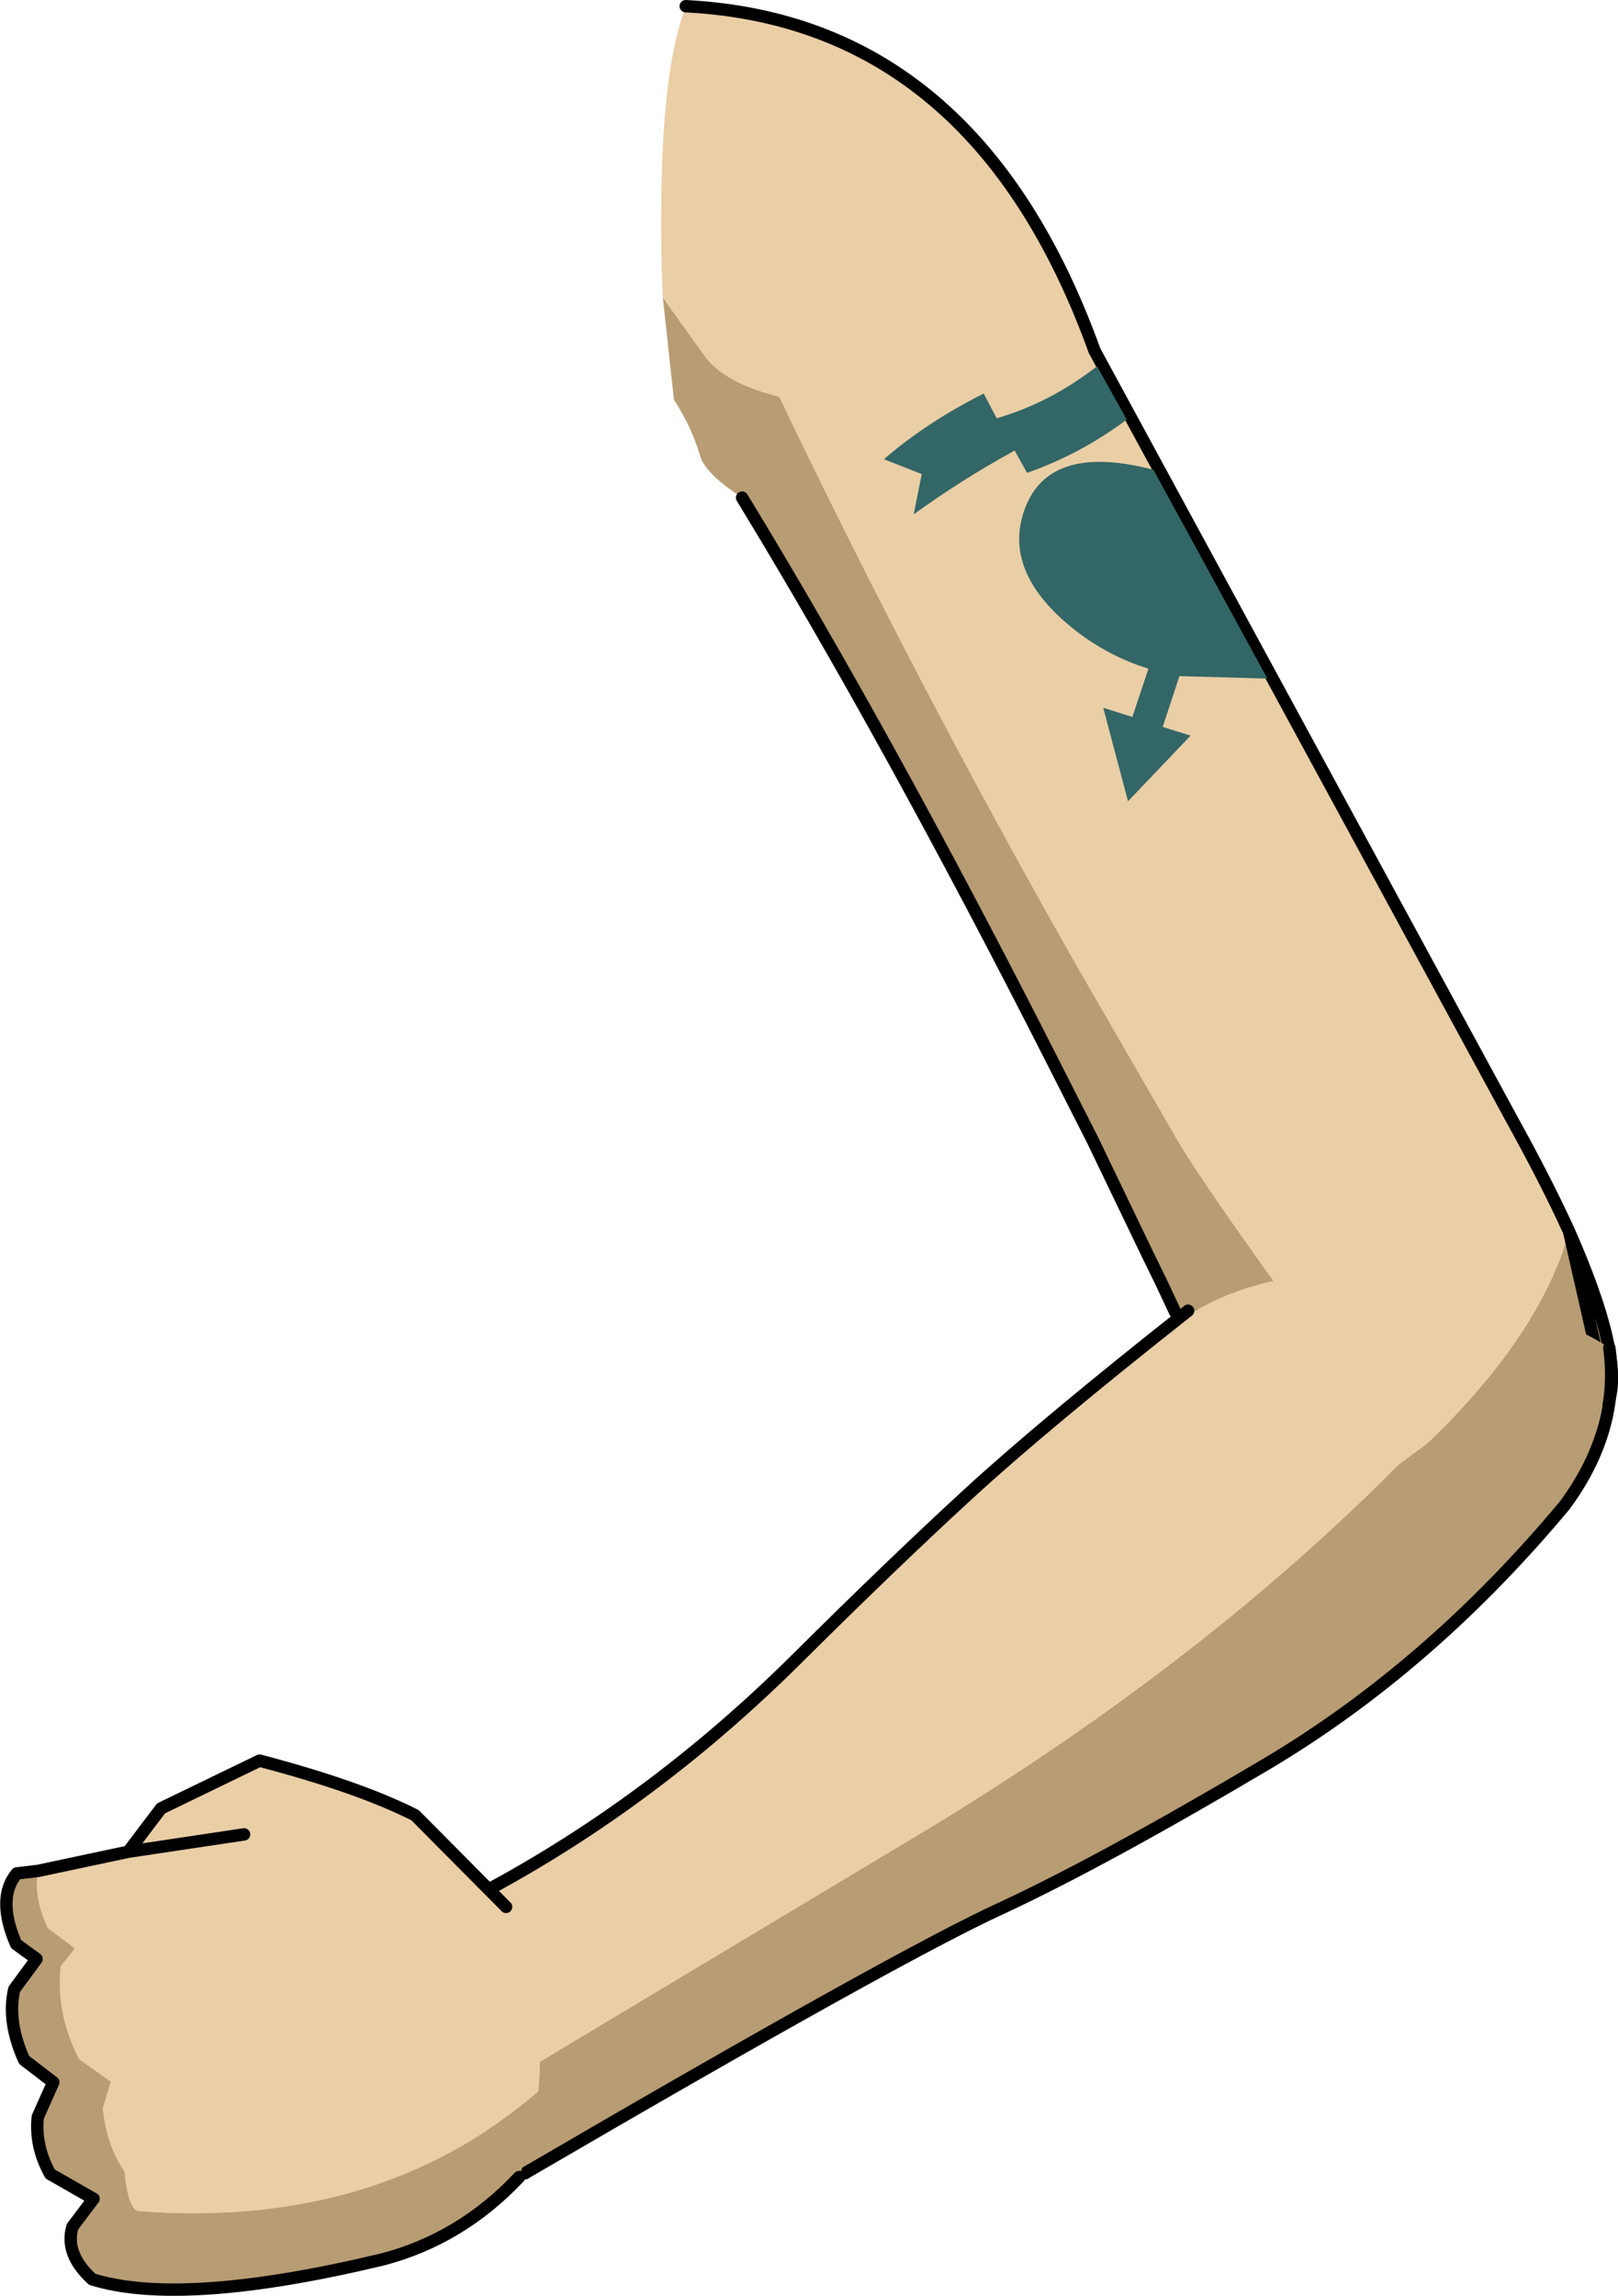
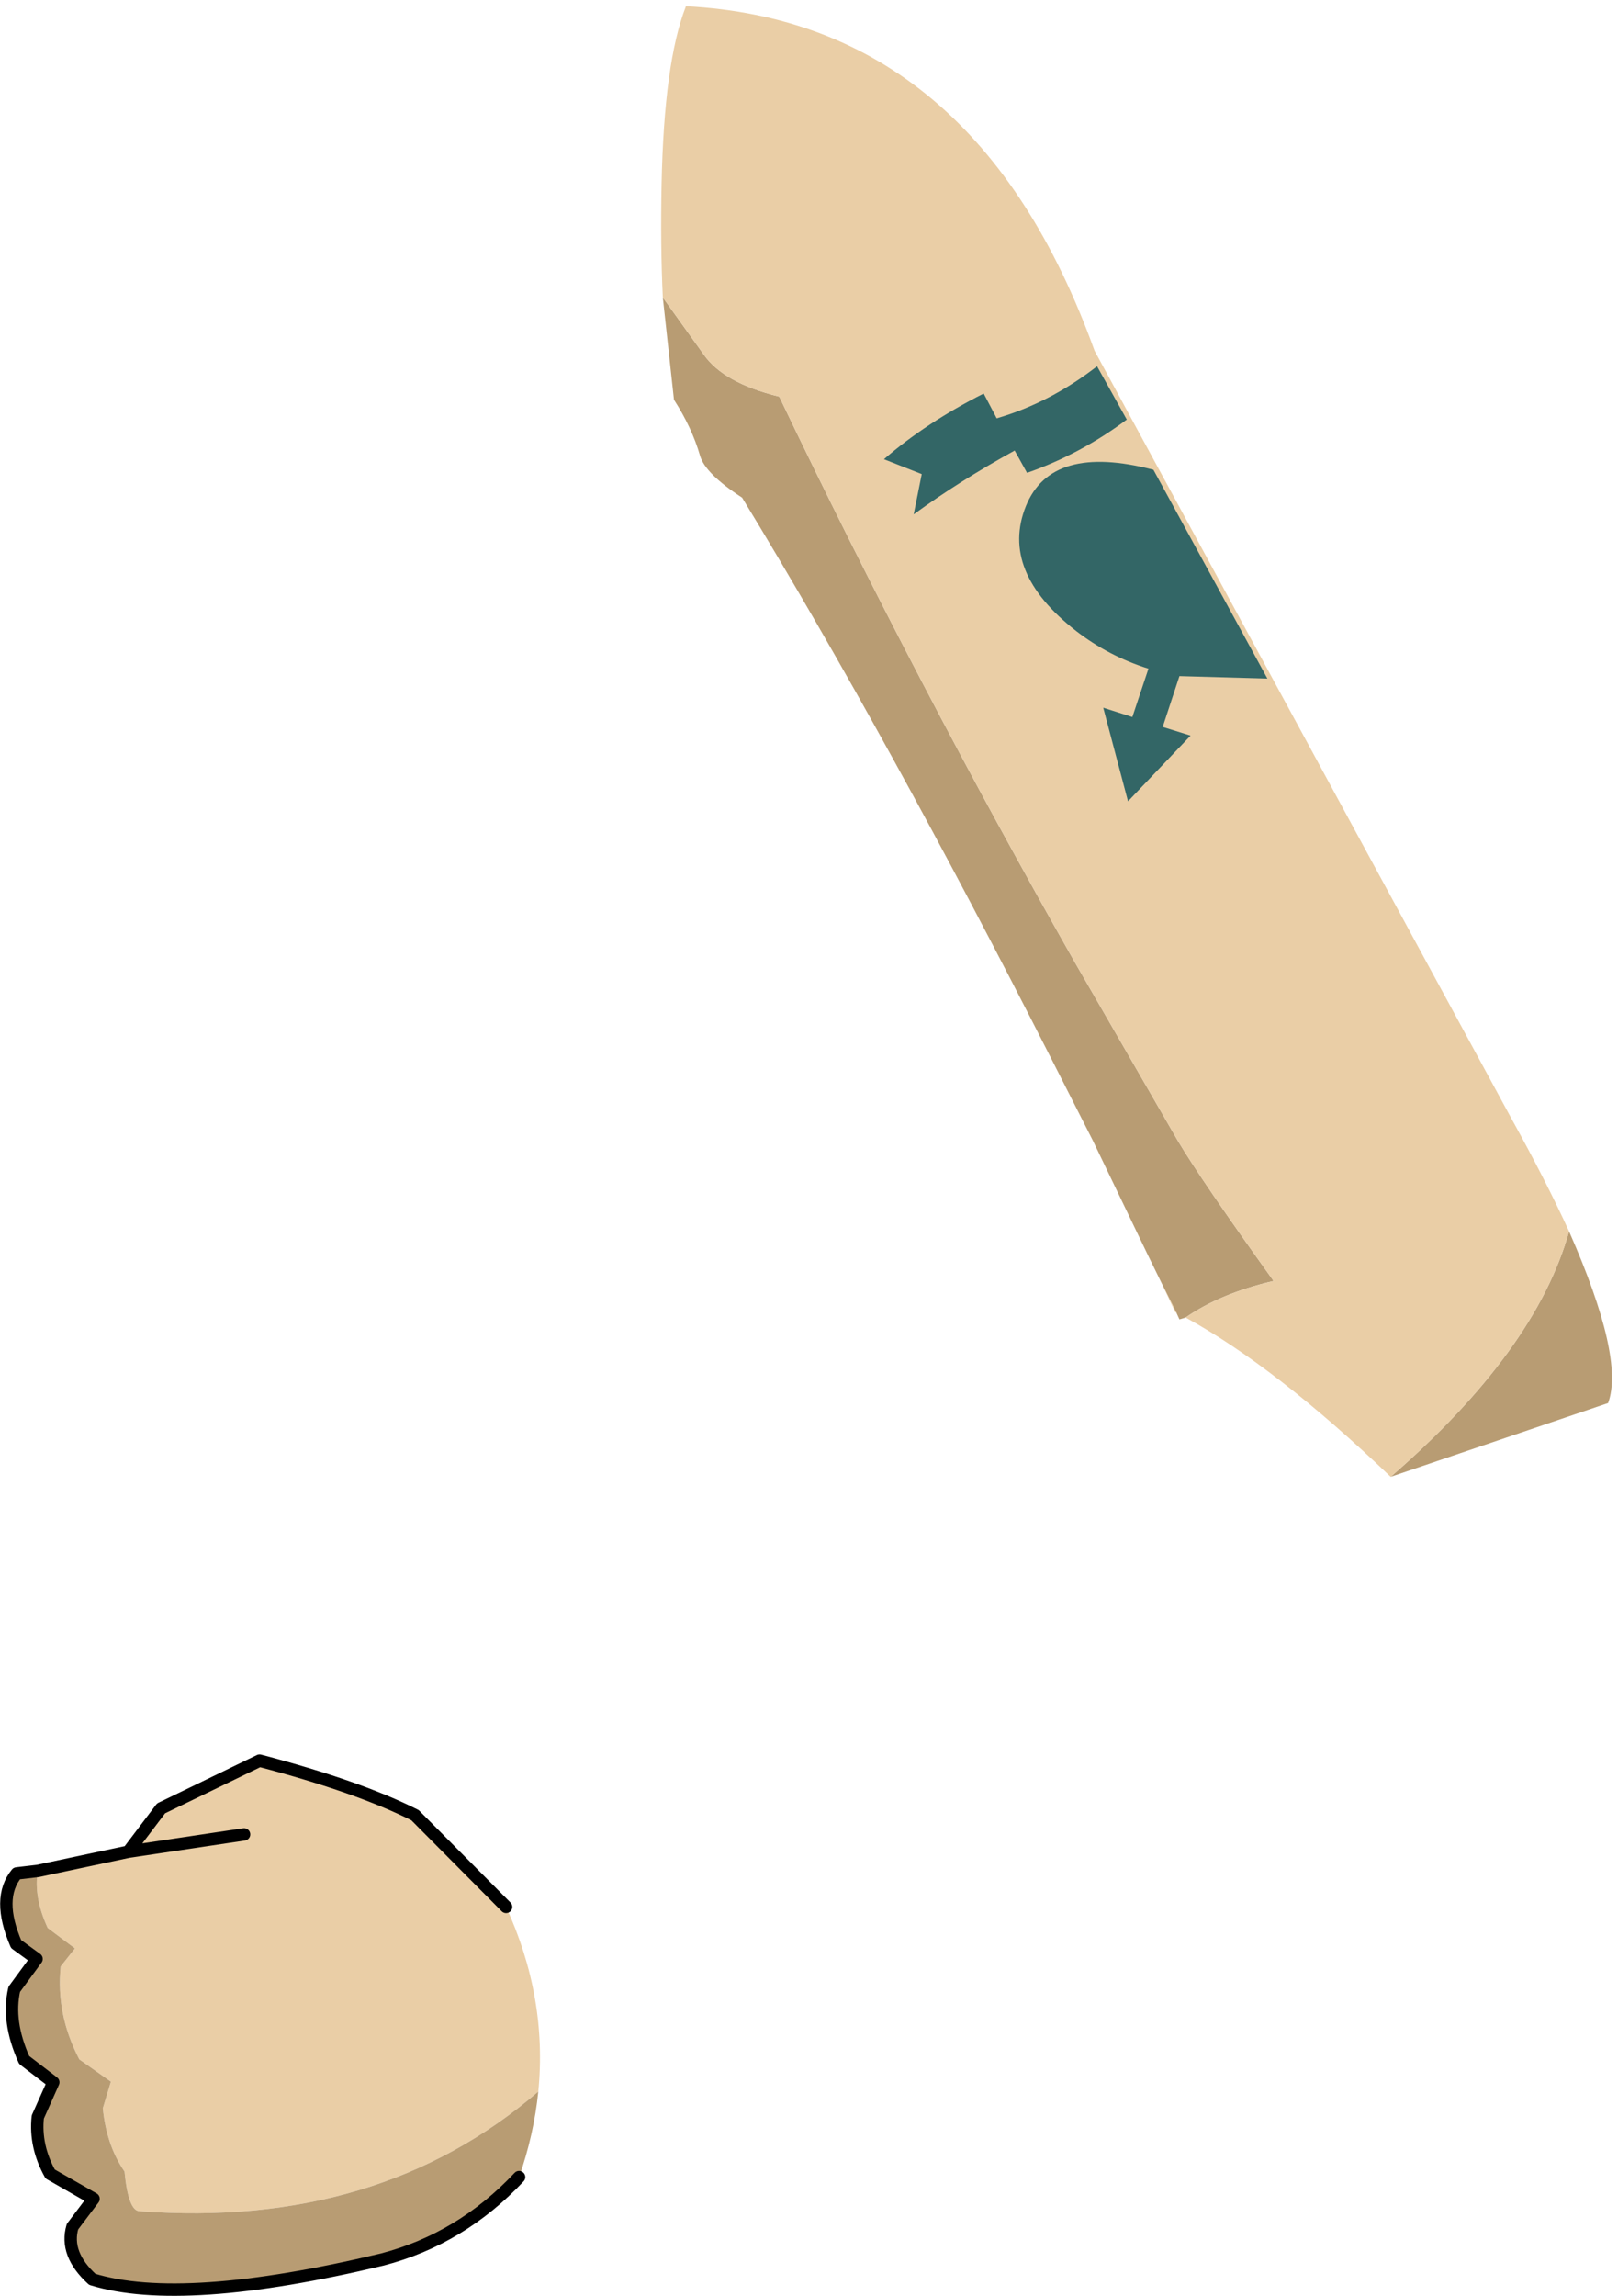
<svg xmlns="http://www.w3.org/2000/svg" height="185.25px" width="130.6px">
  <g transform="matrix(1.0, 0.0, 0.0, 1.0, 45.05, -1.05)">
    <path d="M8.45 25.05 L11.75 29.65 Q13.35 31.95 17.85 33.05 28.95 56.25 41.8 78.85 L50.0 93.05 Q51.9 96.25 57.75 104.4 53.45 105.4 50.65 107.35 L50.15 107.5 49.9 106.95 48.7 104.55 47.55 102.2 43.15 93.05 39.85 86.55 Q26.7 60.65 14.85 41.2 11.85 39.25 11.45 37.8 10.8 35.55 9.35 33.3 L8.45 25.05 M67.2 120.2 Q78.9 110.05 81.6 100.4 86.1 110.6 84.75 114.25 L67.2 120.2" fill="#b89c73" fill-rule="evenodd" stroke="none" />
    <path d="M8.45 25.05 Q8.25 20.85 8.35 15.9 8.55 6.1 10.3 1.6 L10.3 1.55 Q33.7 2.75 43.3 29.35 L76.95 91.3 Q79.75 96.35 81.6 100.4 78.9 110.05 67.2 120.2 57.95 111.35 50.65 107.35 53.45 105.4 57.75 104.4 51.9 96.25 50.0 93.05 L41.8 78.85 Q28.95 56.25 17.85 33.05 13.35 31.95 11.75 29.65 L8.45 25.05 M48.7 104.55 L49.9 106.95 49.8 106.9 48.7 104.55" fill="#eacea6" fill-rule="evenodd" stroke="none" />
-     <path d="M81.6 100.4 Q79.75 96.35 76.95 91.3 L43.3 29.35 Q33.7 2.75 10.3 1.55 M14.85 41.2 Q26.7 60.65 39.85 86.55 L43.15 93.05 47.55 102.2 48.7 104.55 49.8 106.9 M84.75 114.25 Q86.1 110.6 81.6 100.4 Z" fill="none" stroke="#000000" stroke-linecap="round" stroke-linejoin="round" stroke-width="1.0" />
-     <path d="M67.75 119.3 L77.8 111.85 Q78.4 105.5 84.85 109.8 84.4 117.55 81.25 122.5 70.45 135.45 57.3 143.3 44.05 151.15 35.9 154.95 27.65 158.7 -2.7 176.4 -5.35 173.65 -7.25 170.85 L30.2 148.4 Q52.05 135.1 67.75 119.3" fill="#b89c73" fill-rule="evenodd" stroke="none" />
-     <path d="M-7.25 170.85 Q-11.65 164.2 -12.1 156.7 5.1 148.95 19.25 134.9 27.05 127.15 33.15 121.55 39.25 115.95 50.85 106.8 L67.75 119.3 Q52.05 135.1 30.2 148.4 L-7.25 170.85" fill="#eacea6" fill-rule="evenodd" stroke="none" />
-     <path d="M84.85 109.8 Q85.75 116.4 81.25 122.5 70.45 135.45 57.3 143.3 44.05 151.15 35.9 154.95 27.65 158.7 -2.7 176.4 M-12.1 156.7 Q5.1 148.95 19.25 134.9 27.05 127.15 33.15 121.55 39.25 115.95 50.85 106.8" fill="none" stroke="#000000" stroke-linecap="round" stroke-linejoin="round" stroke-width="1.0" />
    <path d="M-42.0 152.0 L-34.7 150.45 -32.05 146.95 -24.1 143.1 Q-16.1 145.2 -11.55 147.5 L-4.2 154.9 Q-0.85 162.2 -1.6 169.8 -14.5 180.9 -33.8 179.45 -34.7 179.4 -35.0 176.25 -36.45 174.15 -36.75 171.15 L-36.1 169.0 -38.65 167.2 Q-40.55 163.55 -40.15 159.7 L-39.0 158.25 -41.2 156.6 Q-42.35 154.1 -42.0 152.0 M-25.35 149.05 L-34.7 150.45 -25.35 149.05" fill="#eacea6" fill-rule="evenodd" stroke="none" />
    <path d="M-1.6 169.8 Q-1.95 173.25 -3.15 176.7 -7.85 181.7 -14.2 183.35 -30.3 187.2 -37.6 184.95 -39.85 182.9 -39.2 180.7 L-37.5 178.45 -41.0 176.45 Q-42.25 174.2 -42.0 171.85 L-40.75 169.05 -43.1 167.25 Q-44.5 164.15 -43.9 161.55 L-42.1 159.1 -43.75 157.9 Q-45.35 154.2 -43.7 152.2 L-42.05 151.85 -42.0 152.0 Q-42.35 154.1 -41.2 156.6 L-39.0 158.25 -40.15 159.7 Q-40.55 163.55 -38.65 167.2 L-36.1 169.0 -36.75 171.15 Q-36.45 174.15 -35.0 176.25 -34.7 179.4 -33.8 179.45 -14.5 180.9 -1.6 169.8 M-43.7 152.2 L-42.0 152.0 -43.7 152.2" fill="#b89c73" fill-rule="evenodd" stroke="none" />
    <path d="M-42.0 152.0 L-34.7 150.45 -32.05 146.95 -24.1 143.1 Q-16.1 145.2 -11.55 147.5 L-4.2 154.9 M-3.15 176.7 Q-7.85 181.7 -14.2 183.35 -30.3 187.2 -37.6 184.95 -39.85 182.9 -39.2 180.7 L-37.5 178.45 -41.0 176.45 Q-42.25 174.2 -42.0 171.85 L-40.75 169.05 -43.1 167.25 Q-44.5 164.15 -43.9 161.55 L-42.1 159.1 -43.75 157.9 Q-45.35 154.2 -43.7 152.2 L-42.0 152.0 M-34.7 150.45 L-25.35 149.05" fill="none" stroke="#000000" stroke-linecap="round" stroke-linejoin="round" stroke-width="1.0" />
    <path d="M43.5 30.6 L45.9 34.9 Q42.15 37.7 37.85 39.2 L36.85 37.4 Q32.4 39.85 28.7 42.55 L29.35 39.3 26.3 38.1 Q29.7 35.15 34.35 32.8 L35.4 34.8 Q39.7 33.55 43.5 30.6 M47.65 55.0 Q44.45 54.0 41.8 51.95 35.65 47.15 37.75 41.9 39.8 36.8 48.05 38.95 L57.25 55.8 50.15 55.6 48.8 59.7 51.05 60.4 46.0 65.7 44.0 58.15 46.35 58.9 47.65 55.0" fill="#336666" fill-rule="evenodd" stroke="none" />
  </g>
</svg>